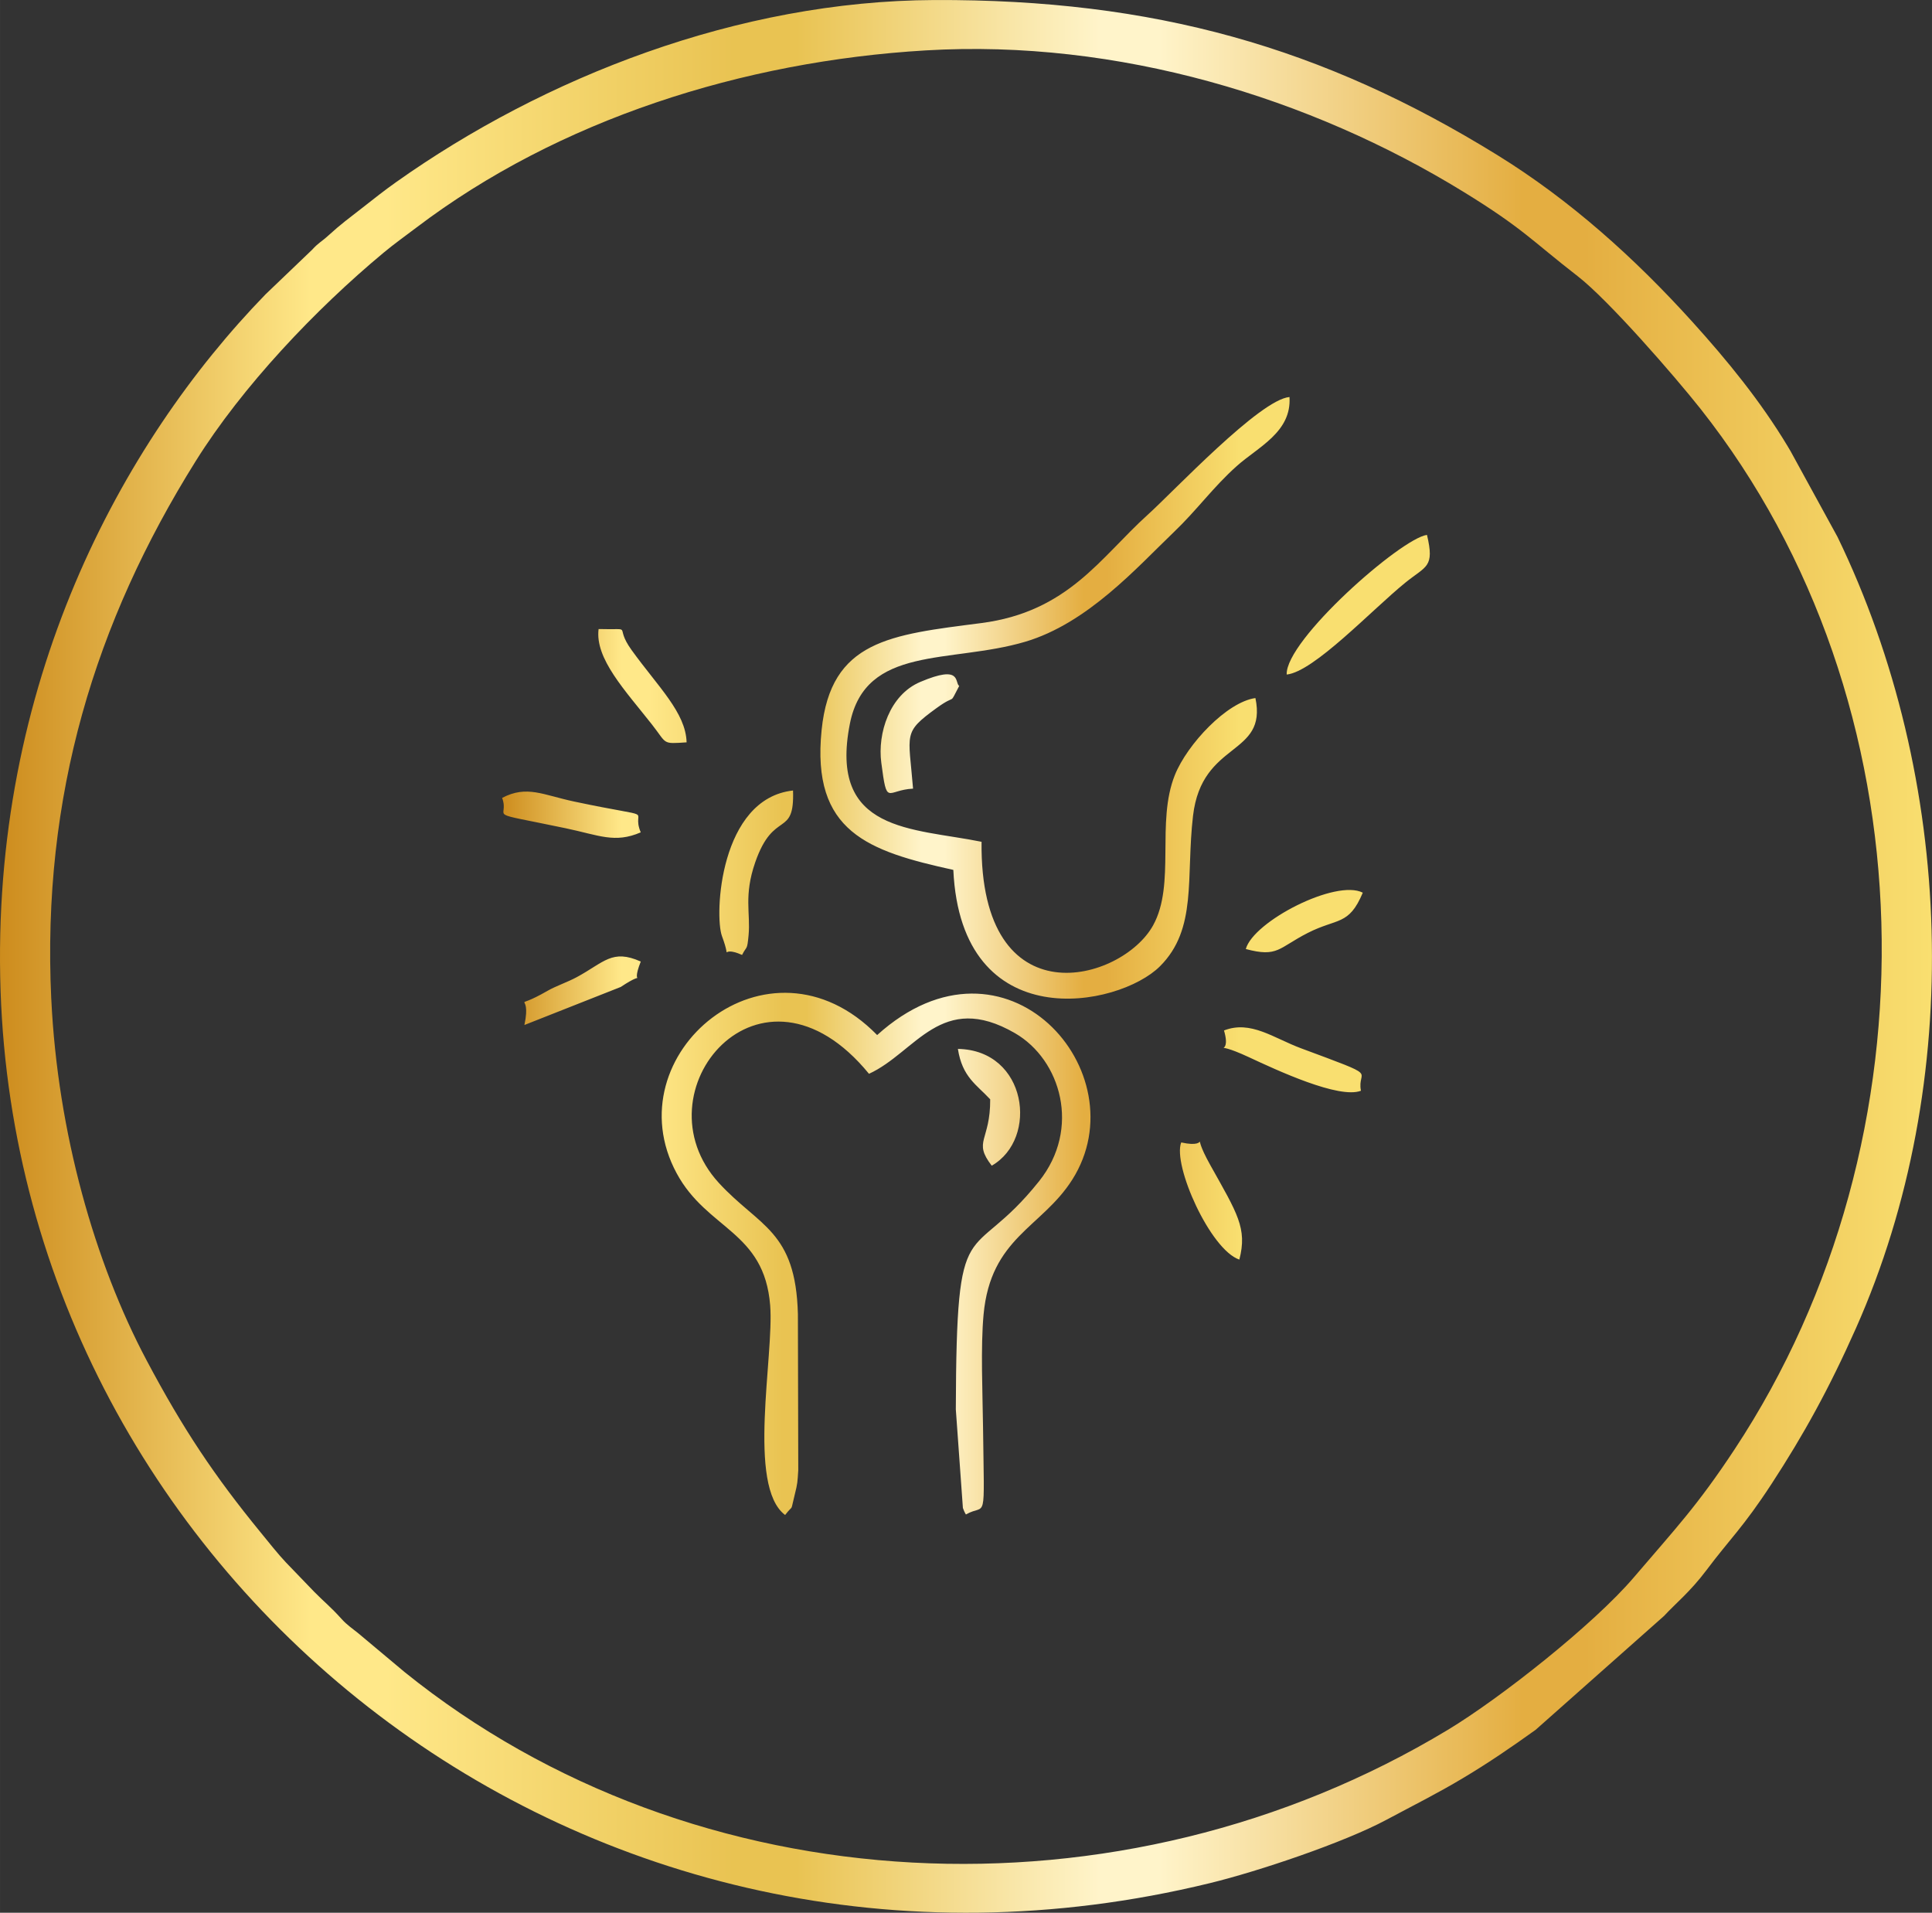
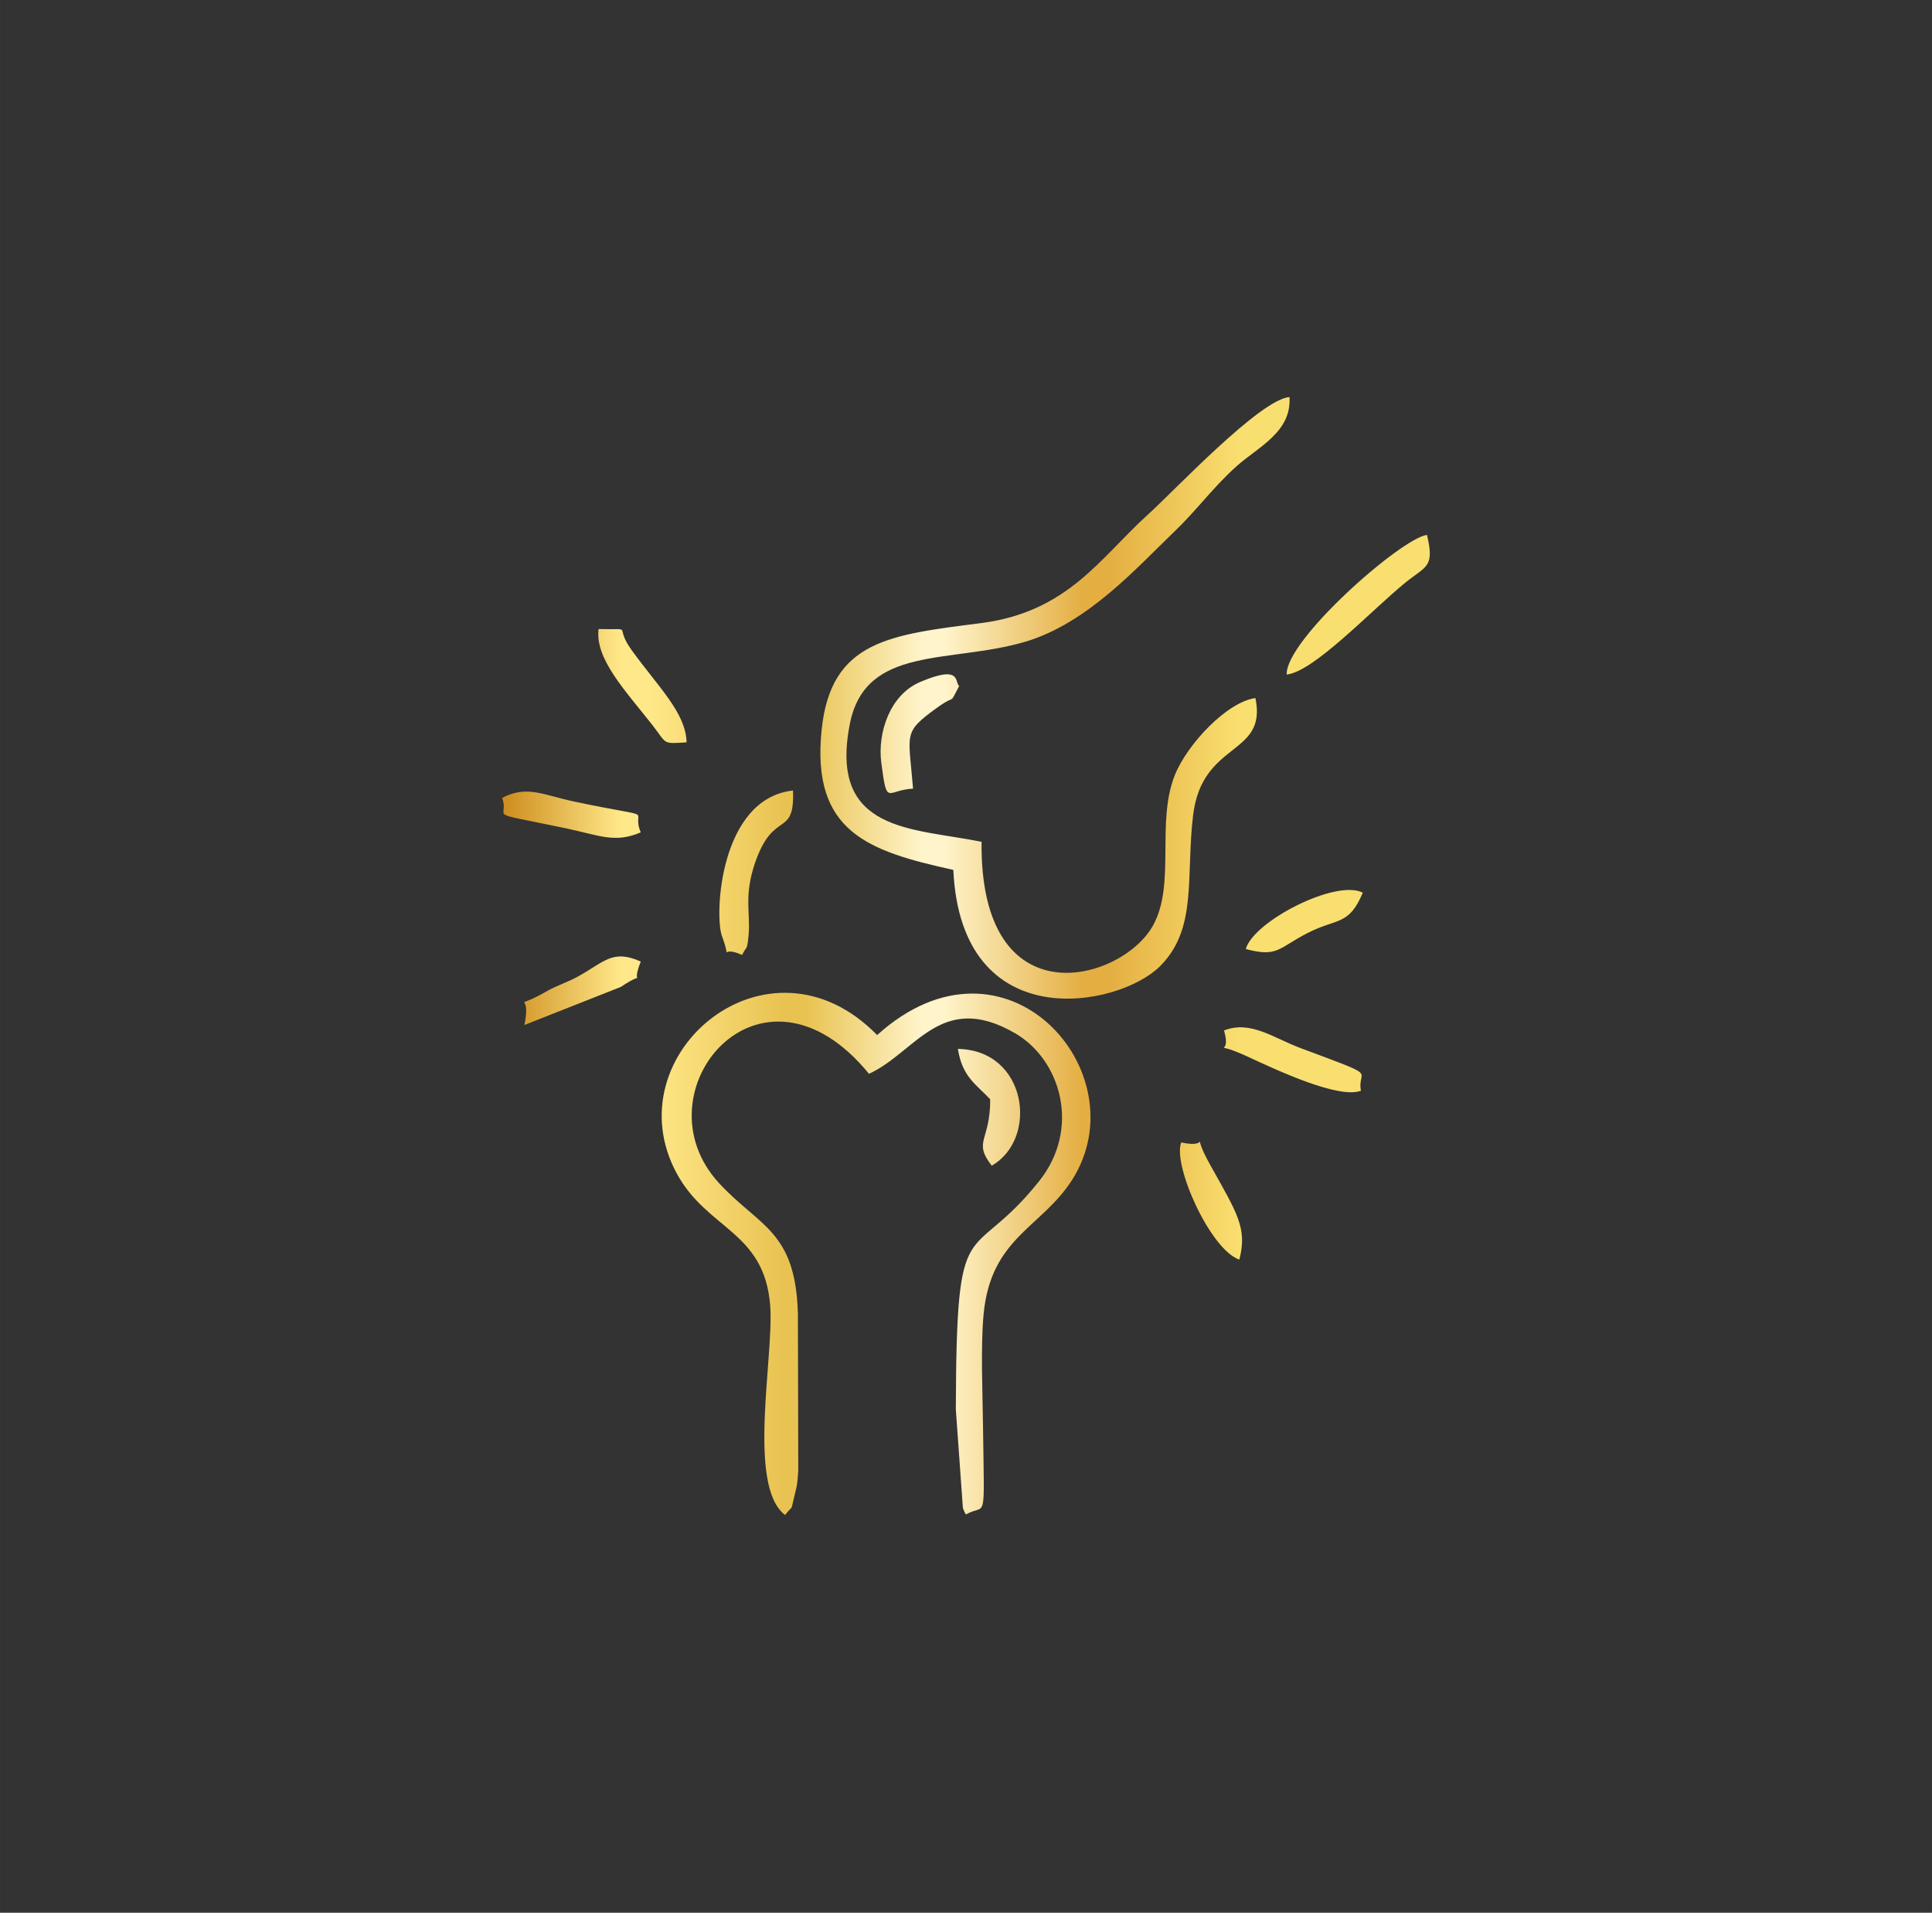
<svg xmlns="http://www.w3.org/2000/svg" xmlns:xlink="http://www.w3.org/1999/xlink" viewBox="0 0 641.9 635.4" style="shape-rendering:geometricPrecision; text-rendering:geometricPrecision; image-rendering:optimizeQuality; fill-rule:evenodd; clip-rule:evenodd" version="1.1" height="29.311mm" width="29.611mm" xml:space="preserve">
  <rect x="0" y="0" width="641.9" height="635.4" fill="#333333" stroke="none" />
  <defs>
    <style type="text/css">
   
    .fil0 {fill:url(#id0);fill-rule:nonzero}
    .fil1 {fill:url(#id1);fill-rule:nonzero}
   
  </style>
    <linearGradient y2="317.7" x2="641.89" y1="317.7" x1="-0" gradientUnits="userSpaceOnUse" id="id0">
      <stop style="stop-opacity:1; stop-color:#CD8C1D" offset="0" />
      <stop style="stop-opacity:1; stop-color:#FFE889" offset="0.161" />
      <stop style="stop-opacity:1; stop-color:#FFE889" offset="0.18" />
      <stop style="stop-opacity:1; stop-color:#FFE889" offset="0.2" />
      <stop style="stop-opacity:1; stop-color:#E9C352" offset="0.38" />
      <stop style="stop-opacity:1; stop-color:#E9C352" offset="0.412" />
      <stop style="stop-opacity:1; stop-color:#FFF4CA" offset="0.569" />
      <stop style="stop-opacity:1; stop-color:#FFF4CA" offset="0.6" />
      <stop style="stop-opacity:1; stop-color:#E4AE41" offset="0.788" />
      <stop style="stop-opacity:1; stop-color:#E4AE41" offset="0.82" />
      <stop style="stop-opacity:1; stop-color:#F9DF70" offset="1" />
    </linearGradient>
    <linearGradient y2="317.58" x2="411.9" y1="317.58" x1="166.84" xlink:href="#id0" gradientUnits="userSpaceOnUse" id="id1">
  </linearGradient>
  </defs>
  <g id="Layer_x0020_1">
-     <path d="M17.03 331.88c-3.2,-67.57 14.59,-125.29 47.97,-178.67 15.51,-24.82 39.81,-50.45 62.46,-69.28 3.52,-2.93 7.1,-5.46 10.89,-8.34 47.21,-35.81 108.39,-55.25 169.24,-58.85 63.9,-3.78 127.68,15.67 178.64,46.98 19.9,12.22 22.85,16.34 37.93,28.01 10.24,7.92 32.21,33.17 40.89,44.15 76.75,97.2 79.56,242.1 11.26,345.58 -12.48,18.91 -19.74,26.43 -33.49,42.55 -13.3,15.6 -44.37,40.14 -61.83,50.66 -108.57,65.47 -250.28,58.41 -346.54,-19.2l-15.43 -12.92c-1.96,-1.6 -3.74,-2.75 -5.45,-4.65 -3.86,-4.28 -5.68,-5.57 -9.17,-9.11l-9.4 -9.76c-2.51,-2.63 -5.91,-6.92 -8.41,-9.98 -15.38,-18.79 -25.78,-34.35 -37.91,-57.21 -17.17,-32.36 -29.54,-75.63 -31.64,-119.96zm293.4 -331.87c-65.21,0.27 -129.72,25.69 -178.85,60.51 -4.02,2.85 -7.11,5.32 -11.43,8.7 -4.14,3.24 -6.84,5.17 -11.09,9.05 -2.34,2.13 -3.13,2.25 -5.4,4.73l-15.42 14.76c-48.02,49.42 -91.5,129.77 -88.05,231.39 6.64,195.73 194.28,346.92 401.69,296.44 16.35,-3.98 44.62,-13.51 58.67,-21.02 9.57,-5.12 16.9,-8.74 25.46,-13.86 8.76,-5.23 16.19,-10.34 24.19,-16.07l42.71 -37.87c3.64,-3.98 8.65,-7.97 14.07,-15.19 7.79,-10.4 12.12,-14.09 21.64,-28.68 10.64,-16.31 19.1,-31.62 28,-51.64 36.43,-81.98 32.67,-182.83 -6.11,-262.9l-15.57 -28.43c-0.39,-0.64 -0.64,-1.09 -1.01,-1.71 -9,-14.97 -20.04,-28.49 -31.77,-41.45 -19.05,-21.04 -40.42,-40.28 -64.68,-55.26 -57.96,-35.8 -114.03,-51.8 -187.05,-51.5z" class="fil0" />
    <path d="M260.86 503.26c3.02,-3.95 1.57,-0.32 3.21,-6.83 0.93,-3.68 0.9,-4.2 1.15,-8.03l-0.12 -51.84c-0.7,-27.83 -12.85,-29.01 -26.25,-43.59 -27.69,-30.13 13.83,-80.31 49.87,-36.26 15.59,-7.15 23.97,-27.7 48.52,-13.49 15.23,8.82 21.97,31.69 7.98,49.19 -23.37,29.24 -27.43,7.17 -27.65,75.78l2.35 32.75c0.19,0.55 0.57,1.49 1,2.16 6.88,-3.98 6.1,4.38 5.69,-29.15 -0.14,-11.19 -0.82,-26.45 0.18,-37.26 2.37,-25.64 19.33,-28.84 29.47,-44.82 22.54,-35.55 -22.08,-86.63 -64.83,-48.03 -36.17,-37.01 -87.9,6.48 -66.61,45.92 10.15,18.81 29.12,19.14 31.07,43.91 1.32,16.72 -7.8,60 4.95,69.59zm55.88 -214.28c2.62,55.87 54.93,45.69 68.65,32.02 12.49,-12.45 8.58,-29.4 10.99,-50 2.95,-25.13 24.78,-19.65 20.73,-39.11 -9.46,1.3 -22.63,15.29 -26.76,25.56 -6.32,15.72 0.33,36.23 -7.23,49.94 -10.32,18.72 -57.63,31.9 -57,-27.75 -22.86,-4.64 -50.91,-3 -43.75,-39.21 5.19,-26.24 33.31,-19.9 58.18,-27.22 20.82,-6.13 37.27,-24.78 49.45,-36.44 7.82,-7.48 12.97,-14.85 20.9,-21.94 7.15,-6.39 18.28,-11.29 17.53,-22.94 -9.83,0.81 -38.42,31.28 -47.09,39.1 -15.68,14.14 -26.42,32.27 -55.37,36 -30.21,3.89 -49.95,5.7 -52.99,35.52 -3.46,33.9 15.53,40.24 43.74,46.46zm110.76 -64.9c9.06,-0.94 28.21,-21.42 39.39,-30.5 6.96,-5.66 9.81,-4.99 7.22,-15.89 -8.6,1.13 -47.07,34.96 -46.61,46.38zm-180.95 93.14c1.59,-3.16 1.67,-1.29 2.16,-6.52 0.69,-7.38 -1.66,-13.08 2.21,-24.24 6.15,-17.73 13.11,-7.86 12.56,-23.86 -24.36,2.67 -26.18,41.41 -23.61,48.37 3.53,9.54 -1.43,2.69 6.68,6.25zm56.81 -55.24c-1.49,-18.5 -3.51,-18.53 7.76,-26.73 7.07,-5.14 3.88,-0.45 7.57,-7.38 -1.63,-1.11 1,-7.26 -12.97,-1.32 -10.19,4.33 -14.19,17.06 -12.92,26.77 1.95,14.88 1.66,9.08 10.56,8.66zm103.31 80.33c2.96,10.16 -6.02,2.23 8.25,8.87 9.35,4.36 29.96,13.97 37.25,11.16 -1.5,-7.52 7.37,-3.96 -19.89,-14.1 -9.22,-3.43 -16.74,-9.39 -25.61,-5.93zm-239.84 -77.25c2.73,7.44 -7.12,4.18 21.11,10.08 11.09,2.32 16.3,5.1 24.94,1.36 -3.61,-8.62 7.37,-3.99 -22.11,-10.23 -10.38,-2.2 -15.74,-5.52 -23.93,-1.22zm61.29 -18.47c-0.28,-9.89 -9.46,-18.41 -18.28,-30.65 -6.18,-8.58 1.35,-6.63 -10.96,-6.98 -1.26,9.85 8.85,20.42 17.76,31.75 5.09,6.47 3.18,6.44 11.48,5.89zm100.87 118.6c0.07,13.92 -5.83,13.83 0.51,22.04 15.67,-8.98 11.76,-38.4 -11.24,-38.79 1.45,9.37 6.19,11.85 10.73,16.75zm82.78 53.24c2.69,-10.43 -0.68,-15.34 -9.65,-31.39 -7.33,-13.12 1.26,-5.11 -9.67,-7.53 -2.91,7.5 9.65,35.66 19.32,38.92zm2.15 -103.17c10.65,2.85 10.81,-0.36 20.55,-5.33 9.88,-5.04 13.68,-2.34 18.31,-13.39 -8.89,-4.6 -36.35,9.51 -38.87,18.73zm-239.69 25.24l32.01 -12.64c9.7,-6.45 2.82,1.27 6.65,-8.44 -9.54,-4.26 -12.14,0.25 -21.28,5.19 -3.04,1.64 -7,2.98 -9.58,4.47 -13.09,7.54 -5.15,-0.98 -7.8,11.42z" class="fil1" />
  </g>
</svg>